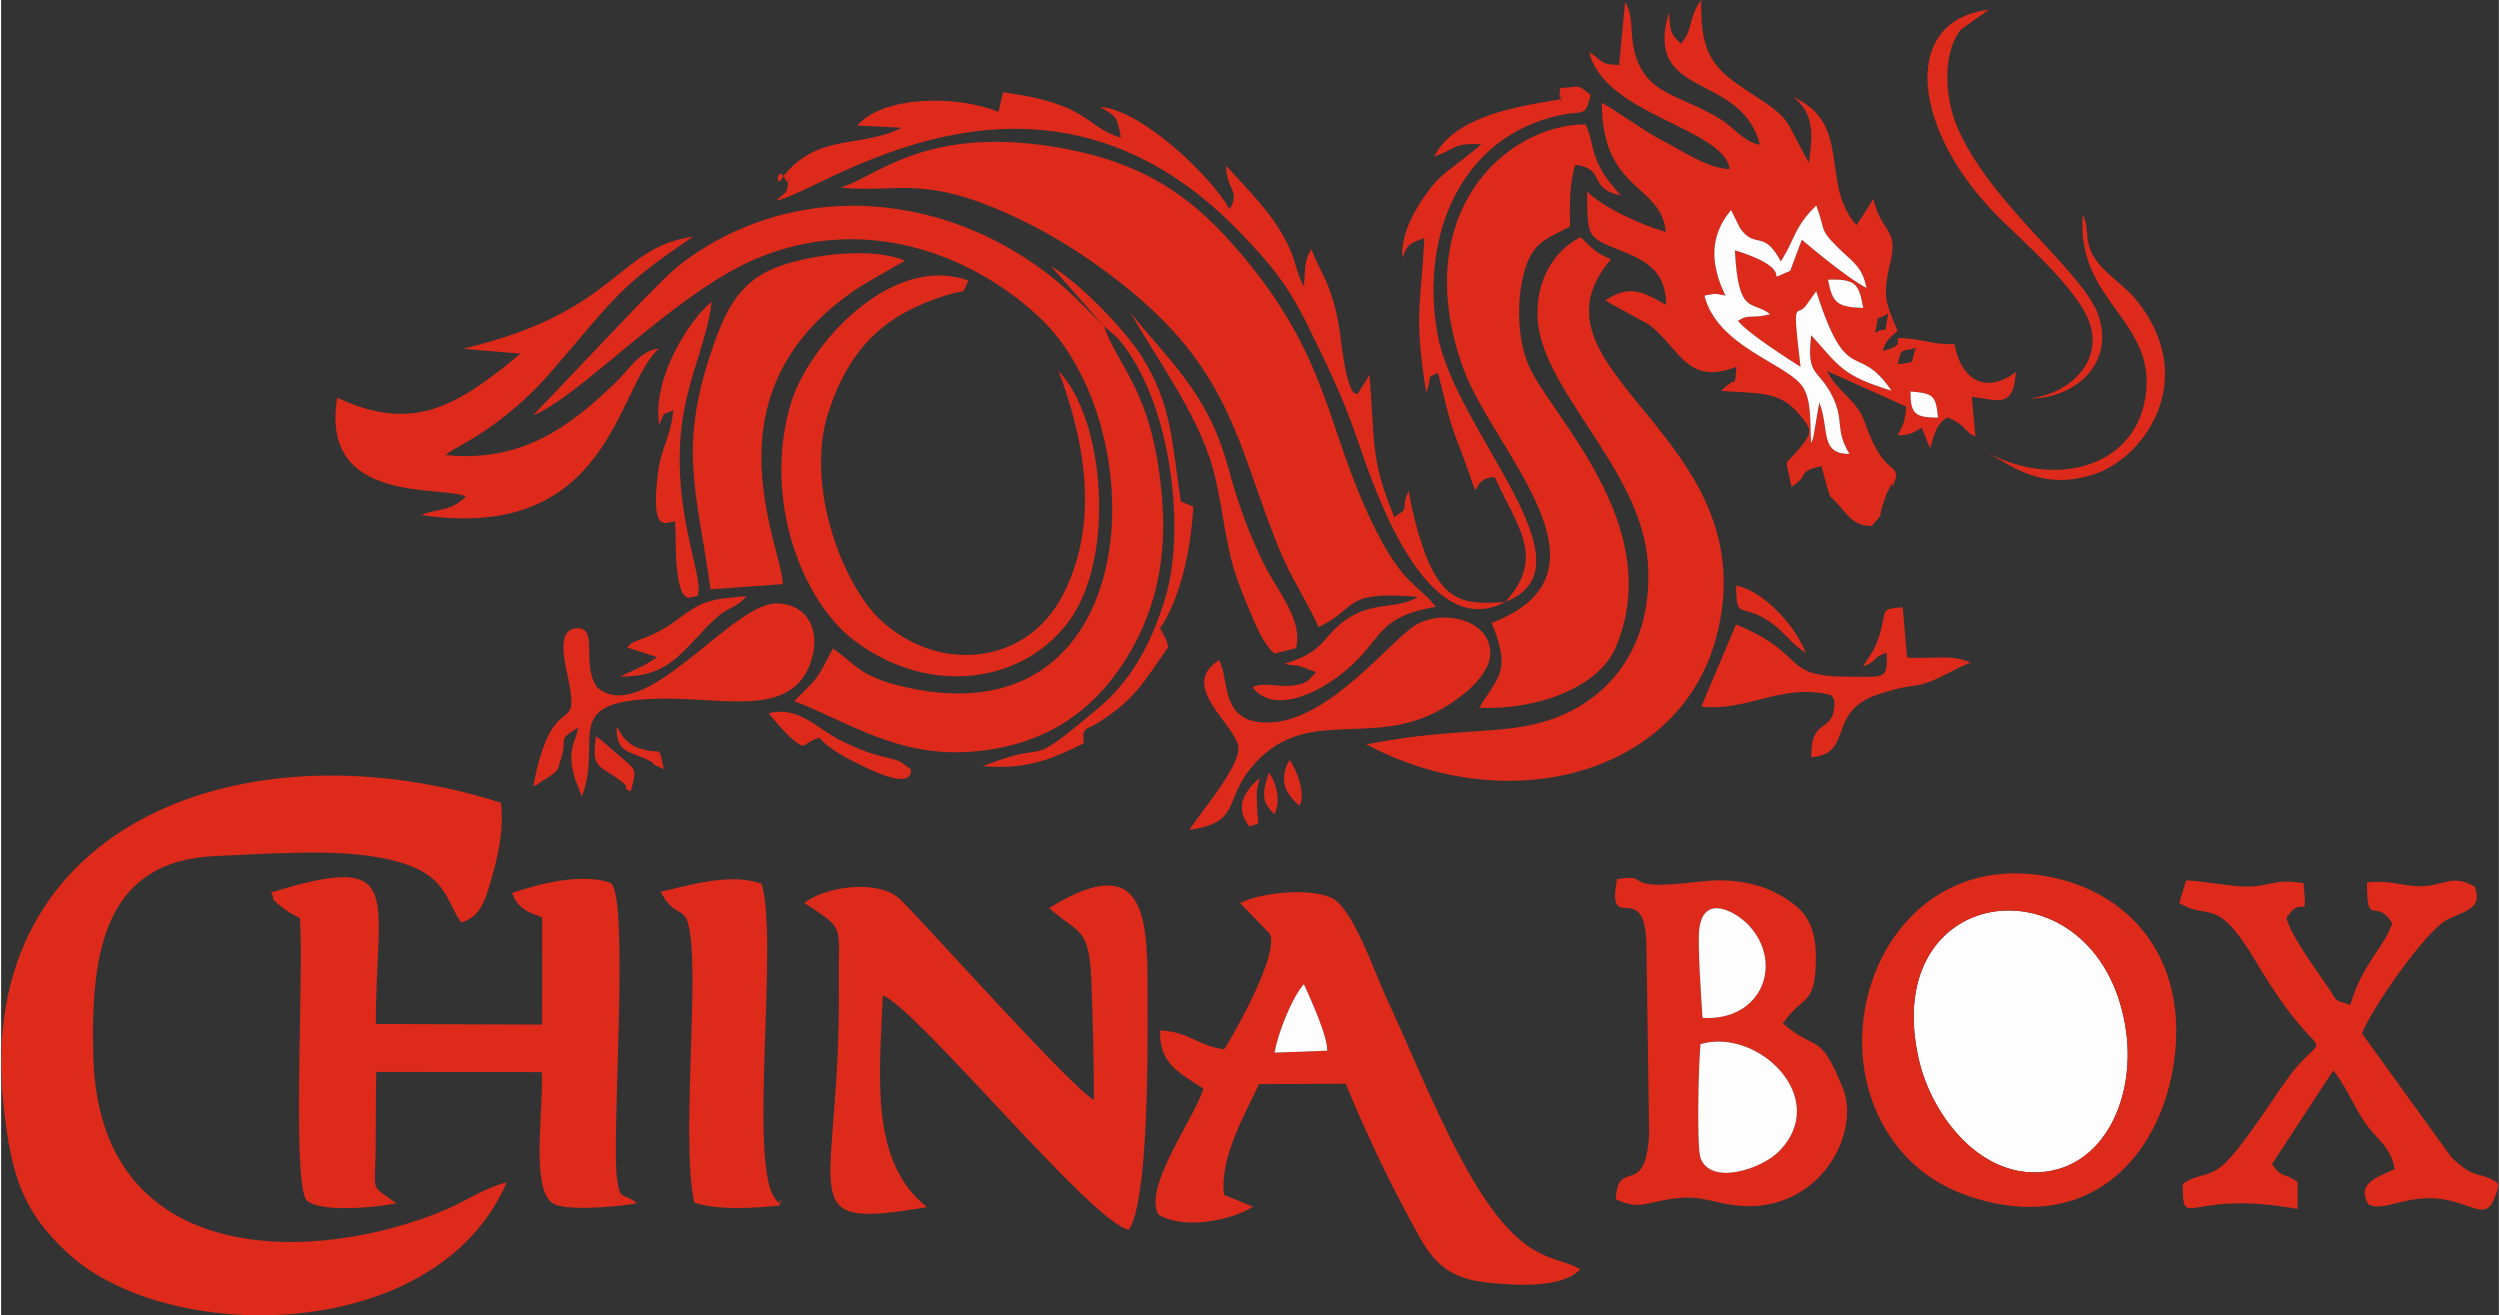
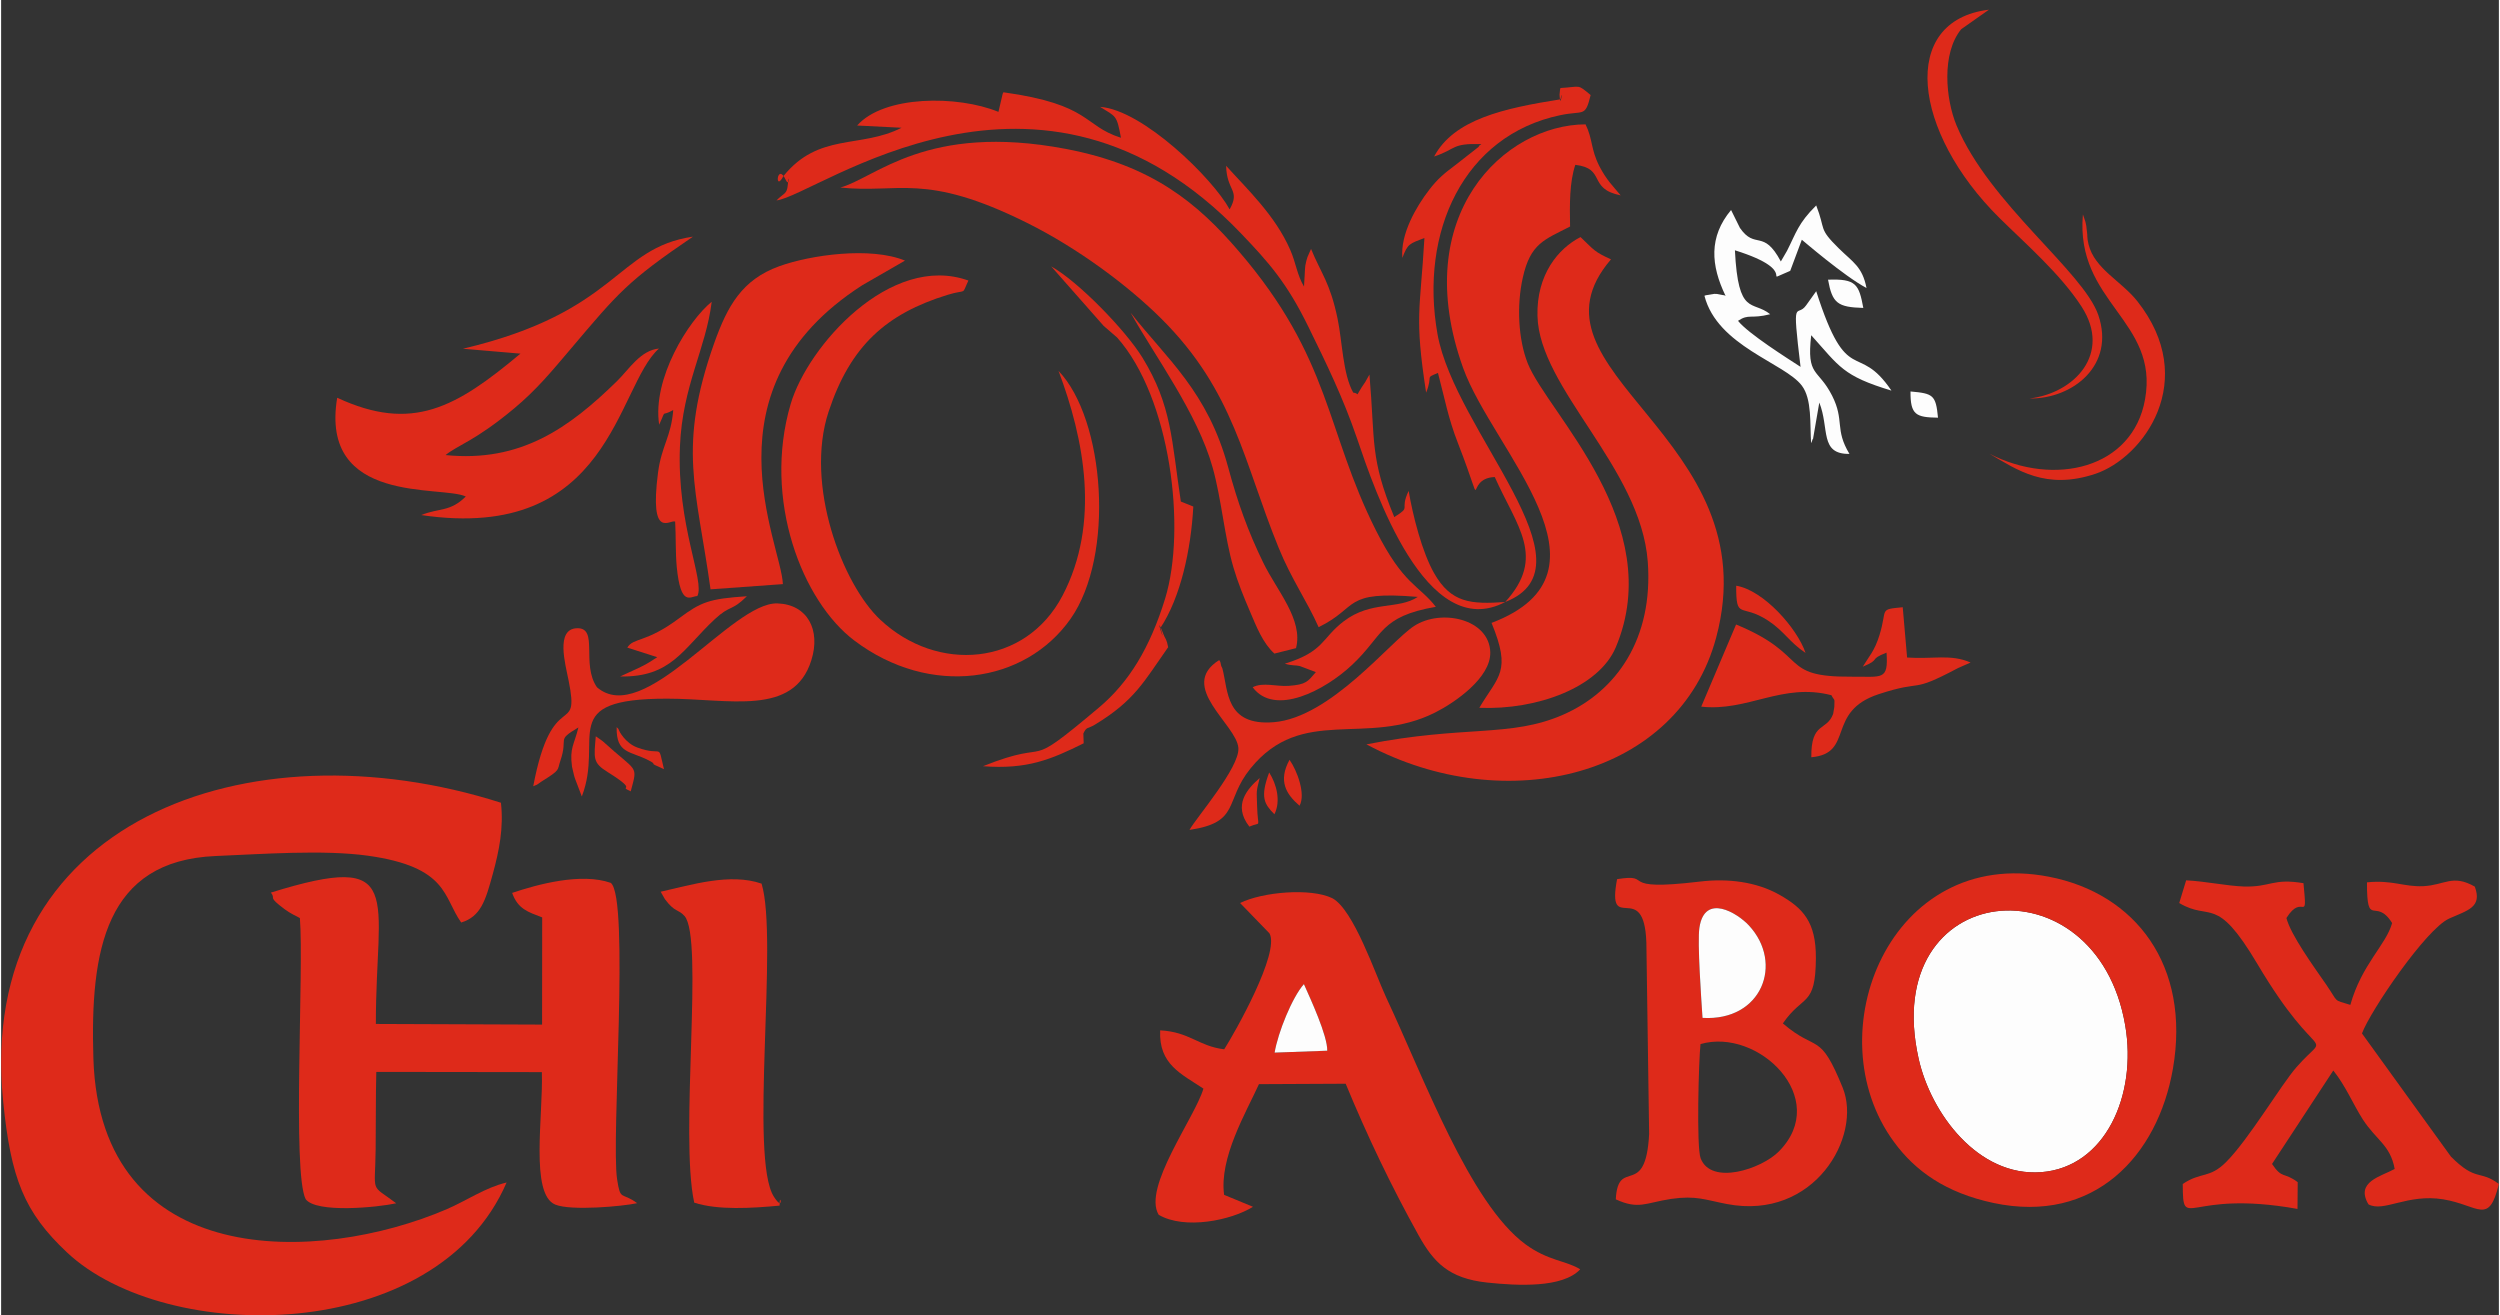
<svg xmlns="http://www.w3.org/2000/svg" xml:space="preserve" width="498px" height="262px" version="1.1" style="shape-rendering:geometricPrecision; text-rendering:geometricPrecision; image-rendering:optimizeQuality; fill-rule:evenodd; clip-rule:evenodd" viewBox="0 0 23442 12344">
  <rect x="0" y="0" width="23442" height="12344" fill="#333333" stroke="none" />
  <defs>
    <style type="text/css">
   
    .fil0 {fill:#DE2A1A}
    .fil1 {fill:#FDFDFD}
   
  </style>
  </defs>
  <g id="Слой_x0020_1">
    <path class="fil0" d="M4318 8658c184,-56 228,-206 296,-454 61,-223 103,-433 77,-670 -2374,-758 -4934,171 -4672,2801 72,725 197,1041 599,1419 932,876 3468,871 4126,-656 -202,48 -372,169 -565,252 -1199,513 -3250,583 -3313,-1415 -32,-1020 114,-1857 1146,-1901 437,-18 1012,-61 1430,-3 757,106 706,390 876,627z" />
-     <path class="fil0" d="M17920 3674c212,19 238,32 258,246 -206,-3 -260,-25 -258,-246zm53 -411c-70,162 24,126 -173,156 37,-180 41,-107 173,-156zm-261 -321c-53,247 17,101 -125,181 52,-205 -21,-96 125,-181zm-235 -52c-242,-7 -291,-44 -331,-265 263,-10 290,43 331,265zm-716 -536c86,-169 104,-258 274,-426 92,235 16,210 212,403 133,131 221,171 260,372 -213,-113 -603,-451 -607,-453l-109 292c-311,129 130,10 -519,-193 31,625 164,465 331,600 -184,47 -198,-7 -302,62 96,121 472,357 587,432 -83,-689 -37,-452 52,-577l95 -133c295,923 386,460 706,933 -459,-139 -486,-224 -753,-520 -45,394 63,306 196,567 119,235 22,314 163,547 -283,4 -186,-239 -283,-482l-59 342c-3,-7 -10,27 -18,39 -12,-176 10,-412 -87,-540 -161,-213 -793,-370 -914,-843 10,-6 27,-7 33,-8l60 -10c5,0 21,1 26,1l62 12c1,-6 11,7 17,5 -138,-285 -159,-553 52,-805l83 168c145,209 219,4 384,315l58 -100zm-996 -1945c-111,-99 -98,-137 -113,-292 -242,826 672,546 856,1241 -152,-24 -241,-157 -363,-234 -416,-263 -794,-223 -839,-799 -7,-91 -7,-219 -65,-306l-56 592c-188,-13 -127,-20 -280,-123 137,591 1262,711 1318,1099 -211,-5 -453,-178 -643,-274 -147,-74 -508,-333 -557,-347 3,840 554,750 601,1211 -219,-62 -581,-223 -739,-379 3,440 -1,426 317,554 246,98 424,202 425,509 -173,-92 -331,-215 -573,-38 10,8 29,1 34,17l369 201c286,203 355,590 828,401 -20,236 19,57 -140,227 345,26 548,-2 729,217 123,148 130,170 0,328 -151,183 -128,49 -72,354 188,-115 36,-138 282,-193l50 185c50,147 -6,50 109,177 91,102 149,200 312,199 127,-137 54,-59 113,-222 40,-111 14,-53 52,-128 79,-155 -19,147 66,-115 -4,-126 -126,-26 -292,-501 -78,-224 -252,-280 -358,-488l744 334c-10,138 -30,174 -81,271 130,-6 136,-23 227,-73l78 196c47,-149 47,-208 157,-293 184,67 166,142 268,179l-34 -372c263,33 390,111 414,-234 -280,215 -517,76 -575,-259 -206,-1 -234,-28 -391,-48 -301,-38 20,39 -286,111 38,-109 68,-123 142,-188 -116,-271 -142,-330 -70,-635 82,-341 -81,-272 -157,-604l-158 246c-346,-377 -33,-961 -598,-1202 178,129 200,308 149,616 -242,-437 -154,-401 -559,-663 -338,-219 -461,-356 -450,-864 -123,162 -74,283 -191,409z" />
    <path class="fil0" d="M7876 1760c548,59 789,-147 1747,329 486,241 957,595 1265,901 687,684 772,1343 1101,2149 121,298 267,501 376,747 386,-188 217,-344 931,-284 -184,122 -437,33 -694,228 -213,162 -180,283 -554,399 69,21 102,12 140,22l151 57c-77,89 -89,117 -256,129 -115,8 -241,-37 -337,13 206,277 679,30 935,-212 293,-275 254,-451 784,-543 -161,-207 -303,-203 -562,-717 -475,-944 -417,-1607 -1288,-2621 -384,-447 -807,-805 -1625,-960 -1306,-247 -1782,273 -2114,363z" />
    <path class="fil0" d="M5781 11067c-57,-370 119,-2638 -59,-2781 -279,-98 -688,14 -926,94 54,152 149,179 282,230l-1 1006 -1560 -6c-2,-1210 292,-1629 -985,-1233 52,67 -40,30 130,157 57,42 104,61 142,82 39,488 -73,2386 54,2638 99,135 680,77 850,39 -249,-188 -198,-75 -193,-509 3,-239 0,-478 6,-724l1554 2c13,413 -112,1144 125,1243 146,61 634,17 769,-13 -147,-110 -156,-13 -188,-225z" />
-     <path class="fil0" d="M10233 9226c13,364 23,734 23,1098 -210,-116 -1517,-1581 -1811,-1877 -205,-207 -722,-123 -907,28 389,255 318,182 324,753 23,2035 -488,2324 827,2101 -532,-424 -448,-1187 -414,-1988 339,142 1980,2155 2309,2199 183,-259 177,-1660 176,-2076 0,-778 37,-1533 -925,-942 282,251 380,167 398,704z" />
-     <path class="fil0" d="M10348 3059l-259 -258c-910,-882 -2333,-1186 -3488,-476 -299,184 -363,285 -585,499l-1023 1074c438,-172 1318,-1141 2088,-1468 1012,-429 2015,-52 2652,537 1127,1042 1020,4079 -1340,3459 -350,-92 -399,-217 -587,-339 -165,314 -124,254 -363,493 505,195 964,519 1632,477 676,-43 1103,-346 1386,-731 316,-431 492,-967 435,-1644 -84,-1005 -389,-1194 -548,-1623z" />
    <path class="fil0" d="M11952 9879c31,-187 164,-518 275,-643 62,140 222,484 219,625l-494 18zm2353 1798c-522,-386 -951,-1560 -1307,-2318 -100,-214 -304,-821 -504,-929 -203,-99 -657,-59 -866,45l276 285c100,181 -325,931 -425,1088 -244,-30 -323,-163 -601,-178 -15,320 199,409 406,547 -79,270 -574,930 -420,1184 244,143 682,52 885,-75l-271 -112c-47,-348 206,-773 327,-1039l814 -4c200,484 424,955 685,1424 141,253 283,403 641,442 291,31 710,52 875,-124 -127,-81 -303,-79 -515,-236z" />
    <path class="fil0" d="M13988 5846c189,460 65,494 -115,797 546,22 1122,-193 1281,-568 487,-1155 -638,-2196 -826,-2664 -90,-226 -105,-546 -47,-804 72,-324 202,-356 444,-481 -4,-207 -6,-414 49,-579 292,34 112,223 426,287 -73,-89 -130,-140 -199,-272 -84,-165 -62,-256 -131,-395 -757,3 -1665,846 -1149,2286 280,779 1516,1918 267,2393z" />
    <path class="fil0" d="M12814 6986c1311,703 2933,300 3282,-1002 507,-1891 -1894,-2494 -987,-3550 -157,-71 -156,-85 -286,-209 -208,106 -414,352 -404,740 16,682 968,1422 1035,2305 54,725 -294,1219 -795,1438 -494,216 -922,96 -1845,278z" />
    <path class="fil1" d="M17996 9935c114,512 557,1111 1151,1066 600,-46 901,-720 788,-1378 -271,-1582 -2315,-1376 -1939,312z" />
    <path class="fil0" d="M15949 9799c540,-158 1230,510 735,1008 -162,164 -636,322 -734,63 -40,-107 -18,-918 -1,-1071zm19 -246c-11,-165 -50,-713 -29,-847 49,-328 357,-136 464,-21 331,356 121,902 -435,868zm-27 -1279c-801,96 -412,-81 -775,-23 -102,541 255,-16 275,596l26 1797c-33,617 -292,207 -313,612 215,99 281,32 519,-4 236,-34 319,9 524,48 820,157 1271,-635 1087,-1091 -219,-538 -236,-325 -562,-604 191,-278 307,-151 310,-612 2,-341 -121,-471 -343,-596 -217,-122 -484,-155 -748,-123z" />
    <path class="fil0" d="M17996 9935c-376,-1688 1668,-1894 1939,-312 113,658 -188,1332 -788,1378 -594,45 -1037,-554 -1151,-1066zm2387 94c167,-966 -350,-1644 -1165,-1801 -1489,-288 -2198,1474 -1454,2488 199,273 485,478 934,574 945,201 1543,-441 1685,-1261z" />
    <path class="fil0" d="M21448 8616c155,-249 200,79 160,-327 -290,-49 -308,39 -562,31 -160,-6 -352,-48 -539,-58l-65 213c297,177 341,-89 733,571 594,1002 696,595 368,969 -147,168 -448,678 -661,891 -158,158 -234,89 -407,206 3,460 30,46 1077,234l2 -251c-132,-99 -144,-26 -241,-171l575 -877c117,146 186,317 277,459 126,195 259,241 299,465 -129,71 -372,120 -246,332 143,78 363,-102 702,-47 333,55 427,249 522,-144 -181,-136 -211,-17 -450,-257l-835 -1156c80,-214 601,-980 818,-1078 174,-78 313,-105 241,-300 -210,-119 -279,-14 -484,-4 -181,8 -287,-60 -528,-36 -1,445 80,132 236,382 -56,205 -285,386 -392,768 -166,-51 -107,-16 -225,-188 -122,-176 -334,-468 -375,-627z" />
    <path class="fil0" d="M4334 3273l540 46c-606,507 -1015,741 -1720,414 -168,1010 986,819 1207,927 -150,147 -244,104 -418,174 1780,263 1831,-1208 2231,-1563 -174,17 -279,193 -393,305 -451,442 -906,766 -1610,695 118,-96 273,-129 643,-437 209,-174 351,-346 528,-555 455,-537 535,-639 1151,-1058 -728,107 -693,705 -2159,1052z" />
    <path class="fil0" d="M6658 5531l679 -49c-15,-382 -771,-1832 745,-2805l401 -231c-321,-133 -885,-54 -1181,53 -348,126 -485,372 -609,720 -348,984 -166,1364 -35,2312z" />
    <path class="fil0" d="M6505 11287c223,73 544,52 801,28 -1,-150 48,74 -53,-83 -234,-361 44,-2417 -116,-2939 -296,-102 -656,11 -947,76l40 70c95,127 123,91 183,157 185,204 -47,2058 92,2691z" />
    <path class="fil0" d="M9924 3481c241,640 395,1428 37,2110 -347,662 -1175,728 -1710,225 -356,-334 -711,-1267 -485,-1952 205,-621 543,-919 1114,-1096 193,-59 130,11 198,-135 -730,-262 -1508,615 -1668,1159 -264,898 109,1851 598,2220 711,536 1602,403 2029,-204 418,-595 322,-1873 -113,-2327z" />
    <path class="fil0" d="M14116 5650c-319,22 -508,11 -668,-272 -113,-200 -199,-540 -238,-771 -91,191 34,140 -135,246 -230,-558 -178,-699 -233,-1338l-38 68c-116,167 -40,109 -114,102 -98,-175 -102,-477 -147,-694 -71,-342 -155,-424 -249,-655l-33 75c-2,10 -9,26 -12,40 -3,14 -6,27 -9,43 -4,21 -8,159 -12,196 -66,-111 -75,-221 -129,-344 -141,-325 -407,-573 -602,-790 5,239 136,225 33,409 -159,-292 -816,-934 -1216,-962 153,95 156,76 196,290 -359,-113 -274,-311 -1103,-427 -6,11 -10,18 -12,35l-35 149c-384,-158 -1075,-156 -1326,128l417 21c-387,197 -777,43 -1109,454 -85,162 -60,-139 22,35 39,83 32,-97 19,48 -7,87 -36,74 -106,145 382,-46 2464,-1674 4361,311 256,268 428,459 632,877 165,337 324,660 457,1050 162,477 646,1924 1389,1531z" />
    <path class="fil0" d="M11153 7789c481,-71 324,-269 572,-576 485,-599 1088,-200 1734,-526 181,-91 524,-325 517,-566 -9,-312 -461,-412 -716,-245 -224,146 -782,858 -1316,902 -454,37 -427,-295 -482,-504 -3,-11 -12,-18 -15,-40 -2,-21 -8,-27 -15,-39 -395,247 164,605 180,825 13,184 -395,653 -459,769z" />
    <path class="fil0" d="M5592 6450c-150,-217 18,-558 -185,-554 -207,4 -111,338 -81,491 111,548 -152,42 -332,992 60,-24 30,-14 79,-45 183,-114 144,-103 175,-192 79,-229 -45,-186 170,-315 -40,165 -84,191 -60,369l19 81c3,13 8,26 12,38l61 160c212,-551 -247,-918 801,-918 581,0 1187,170 1353,-360 90,-285 -36,-525 -319,-534 -430,-12 -1250,1170 -1693,787z" />
    <path class="fil0" d="M14116 5650c870,-338 -470,-1596 -635,-2513 -171,-958 244,-1866 1152,-2056 222,-47 233,25 285,-189 -129,-107 -88,-77 -283,-66 -3,7 -5,14 -5,23l-4 41c8,160 34,-92 9,42 -530,84 -1000,187 -1186,537 213,-71 159,-125 443,-117 -8,10 -22,10 -26,27l-220 172c-107,80 -165,129 -243,230 -122,158 -272,416 -252,639 50,-132 64,-132 207,-186 -40,689 -95,729 16,1451 68,-170 -17,-132 111,-185 67,254 95,421 188,660 284,732 43,328 345,317 208,466 484,750 98,1173z" />
    <path class="fil0" d="M17178 6525c30,60 30,14 27,110l-11 65c-61,166 -208,69 -205,407 408,-36 133,-428 632,-592 440,-144 279,2 745,-245l118 -52c-186,-82 -359,-30 -596,-47l-41 -472c-229,22 -141,12 -218,261 -47,152 -98,199 -157,297 179,-74 46,-62 223,-132 18,264 -39,224 -326,226 -692,5 -386,-201 -1086,-490l-327 771c437,49 762,-228 1222,-107z" />
    <path class="fil1" d="M16703 2454c-165,-311 -239,-106 -384,-315l-83 -168c-211,252 -190,520 -52,805 -6,2 -16,-11 -17,-5l-62 -12c-5,0 -21,-1 -26,-1l-60 10c-6,1 -23,2 -33,8 121,473 753,630 914,843 97,128 75,364 87,540 8,-12 15,-46 18,-39l59 -342c97,243 0,486 283,482 -141,-233 -44,-312 -163,-547 -133,-261 -241,-173 -196,-567 267,296 294,381 753,520 -320,-473 -411,-10 -706,-933l-95 133c-89,125 -135,-112 -52,577 -115,-75 -491,-311 -587,-432 104,-69 118,-15 302,-62 -167,-135 -300,25 -331,-600 649,203 208,322 519,193l109 -292c4,2 394,340 607,453 -39,-201 -127,-241 -260,-372 -196,-193 -120,-168 -212,-403 -170,168 -188,257 -274,426l-58 100z" />
-     <path class="fil1" d="M15949 9799c-17,153 -39,964 1,1071 98,259 572,101 734,-63 495,-498 -195,-1166 -735,-1008z" />
    <path class="fil0" d="M11950 6134l203 -51c69,-268 -179,-538 -307,-801 -144,-295 -241,-567 -329,-893 -193,-715 -576,-1019 -917,-1455 225,404 629,945 771,1456 83,298 110,646 194,934 41,141 98,280 155,413 61,143 120,297 230,397z" />
    <path class="fil0" d="M10348 3059l126 109c503,567 651,1794 451,2448 -144,468 -341,788 -621,1024 -747,629 -392,272 -1089,551 414,32 639,-63 945,-215l-3 -92c32,-68 38,-40 110,-84 374,-227 458,-403 686,-726 -14,-74 -29,-85 -36,-102 -117,-295 33,160 -36,-80 188,-285 286,-731 308,-1138l-117 -47c-88,-579 -83,-897 -360,-1350 -160,-260 -605,-717 -857,-857l493 559z" />
    <path class="fil0" d="M19036 3740c406,5 807,-311 647,-782 -141,-411 -1024,-1045 -1331,-1781 -103,-248 -142,-676 44,-903l260 -183c-846,102 -717,1147 99,1955 244,241 570,523 770,831 288,444 -70,815 -489,863z" />
    <path class="fil1" d="M15968 9553c556,34 766,-512 435,-868 -107,-115 -415,-307 -464,21 -21,134 18,682 29,847z" />
    <path class="fil0" d="M6176 3986c75,-162 7,-66 132,-138 -20,253 -110,335 -143,589 -82,639 113,436 161,458 8,140 2,289 15,426 37,380 128,275 193,273 74,-138 -194,-663 -163,-1406 24,-570 244,-913 298,-1356 -217,175 -560,722 -493,1154z" />
    <path class="fil0" d="M18660 4258c262,153 529,343 992,190 455,-151 984,-879 396,-1622 -151,-190 -400,-302 -457,-532 -17,-70 -8,-78 -16,-128 -3,-16 -3,-29 -5,-44 -3,-13 -6,-27 -8,-39l-24 -71c-73,827 717,994 583,1737 -116,649 -852,823 -1461,509z" />
    <path class="fil0" d="M5809 6349c480,9 589,-257 888,-537 148,-138 156,-71 302,-216 -353,23 -431,54 -635,206 -314,235 -428,179 -487,276l281 90c-62,39 -90,61 -179,103l-170 78z" />
-     <path class="fil0" d="M7203 6693c50,60 143,177 220,240 145,121 79,44 256,-9 90,106 254,190 385,255 526,262 464,54 477,45 -3,-2 -7,-7 -8,-7l-96 -71c-115,-46 -215,-30 -533,-184 -257,-124 -404,-337 -701,-269z" />
    <path class="fil1" d="M11952 9879l494 -18c3,-141 -157,-485 -219,-625 -111,125 -244,456 -275,643z" />
    <path class="fil0" d="M16935 6128c-77,-229 -392,-588 -651,-631 -1,329 44,161 297,326 151,98 203,205 354,305z" />
    <path class="fil0" d="M5909 7427c68,-256 64,-171 -262,-470l-66 -47c-17,207 -31,248 113,337 309,193 80,118 215,180z" />
    <path class="fil1" d="M17477 2890c-41,-222 -68,-275 -331,-265 40,221 89,258 331,265z" />
    <path class="fil1" d="M18178 3920c-20,-214 -46,-227 -258,-246 -2,221 52,243 258,246z" />
    <path class="fil0" d="M11715 7758c118,-51 79,25 73,-183 -4,-164 -12,-130 24,-273 -113,98 -256,253 -97,456z" />
    <path class="fil0" d="M12092 7131c-108,197 -34,321 94,431 60,-109 -23,-330 -94,-431z" />
    <path class="fil0" d="M5798 6853c-3,-16 -14,-19 -21,-29 -6,253 129,222 302,313 105,55 -41,2 142,82 -63,-261 0,-112 -249,-203 -114,-41 -172,-155 -174,-163z" />
    <path class="fil0" d="M11901 7250c-87,233 -46,296 49,392 62,-123 21,-282 -49,-392z" />
  </g>
</svg>